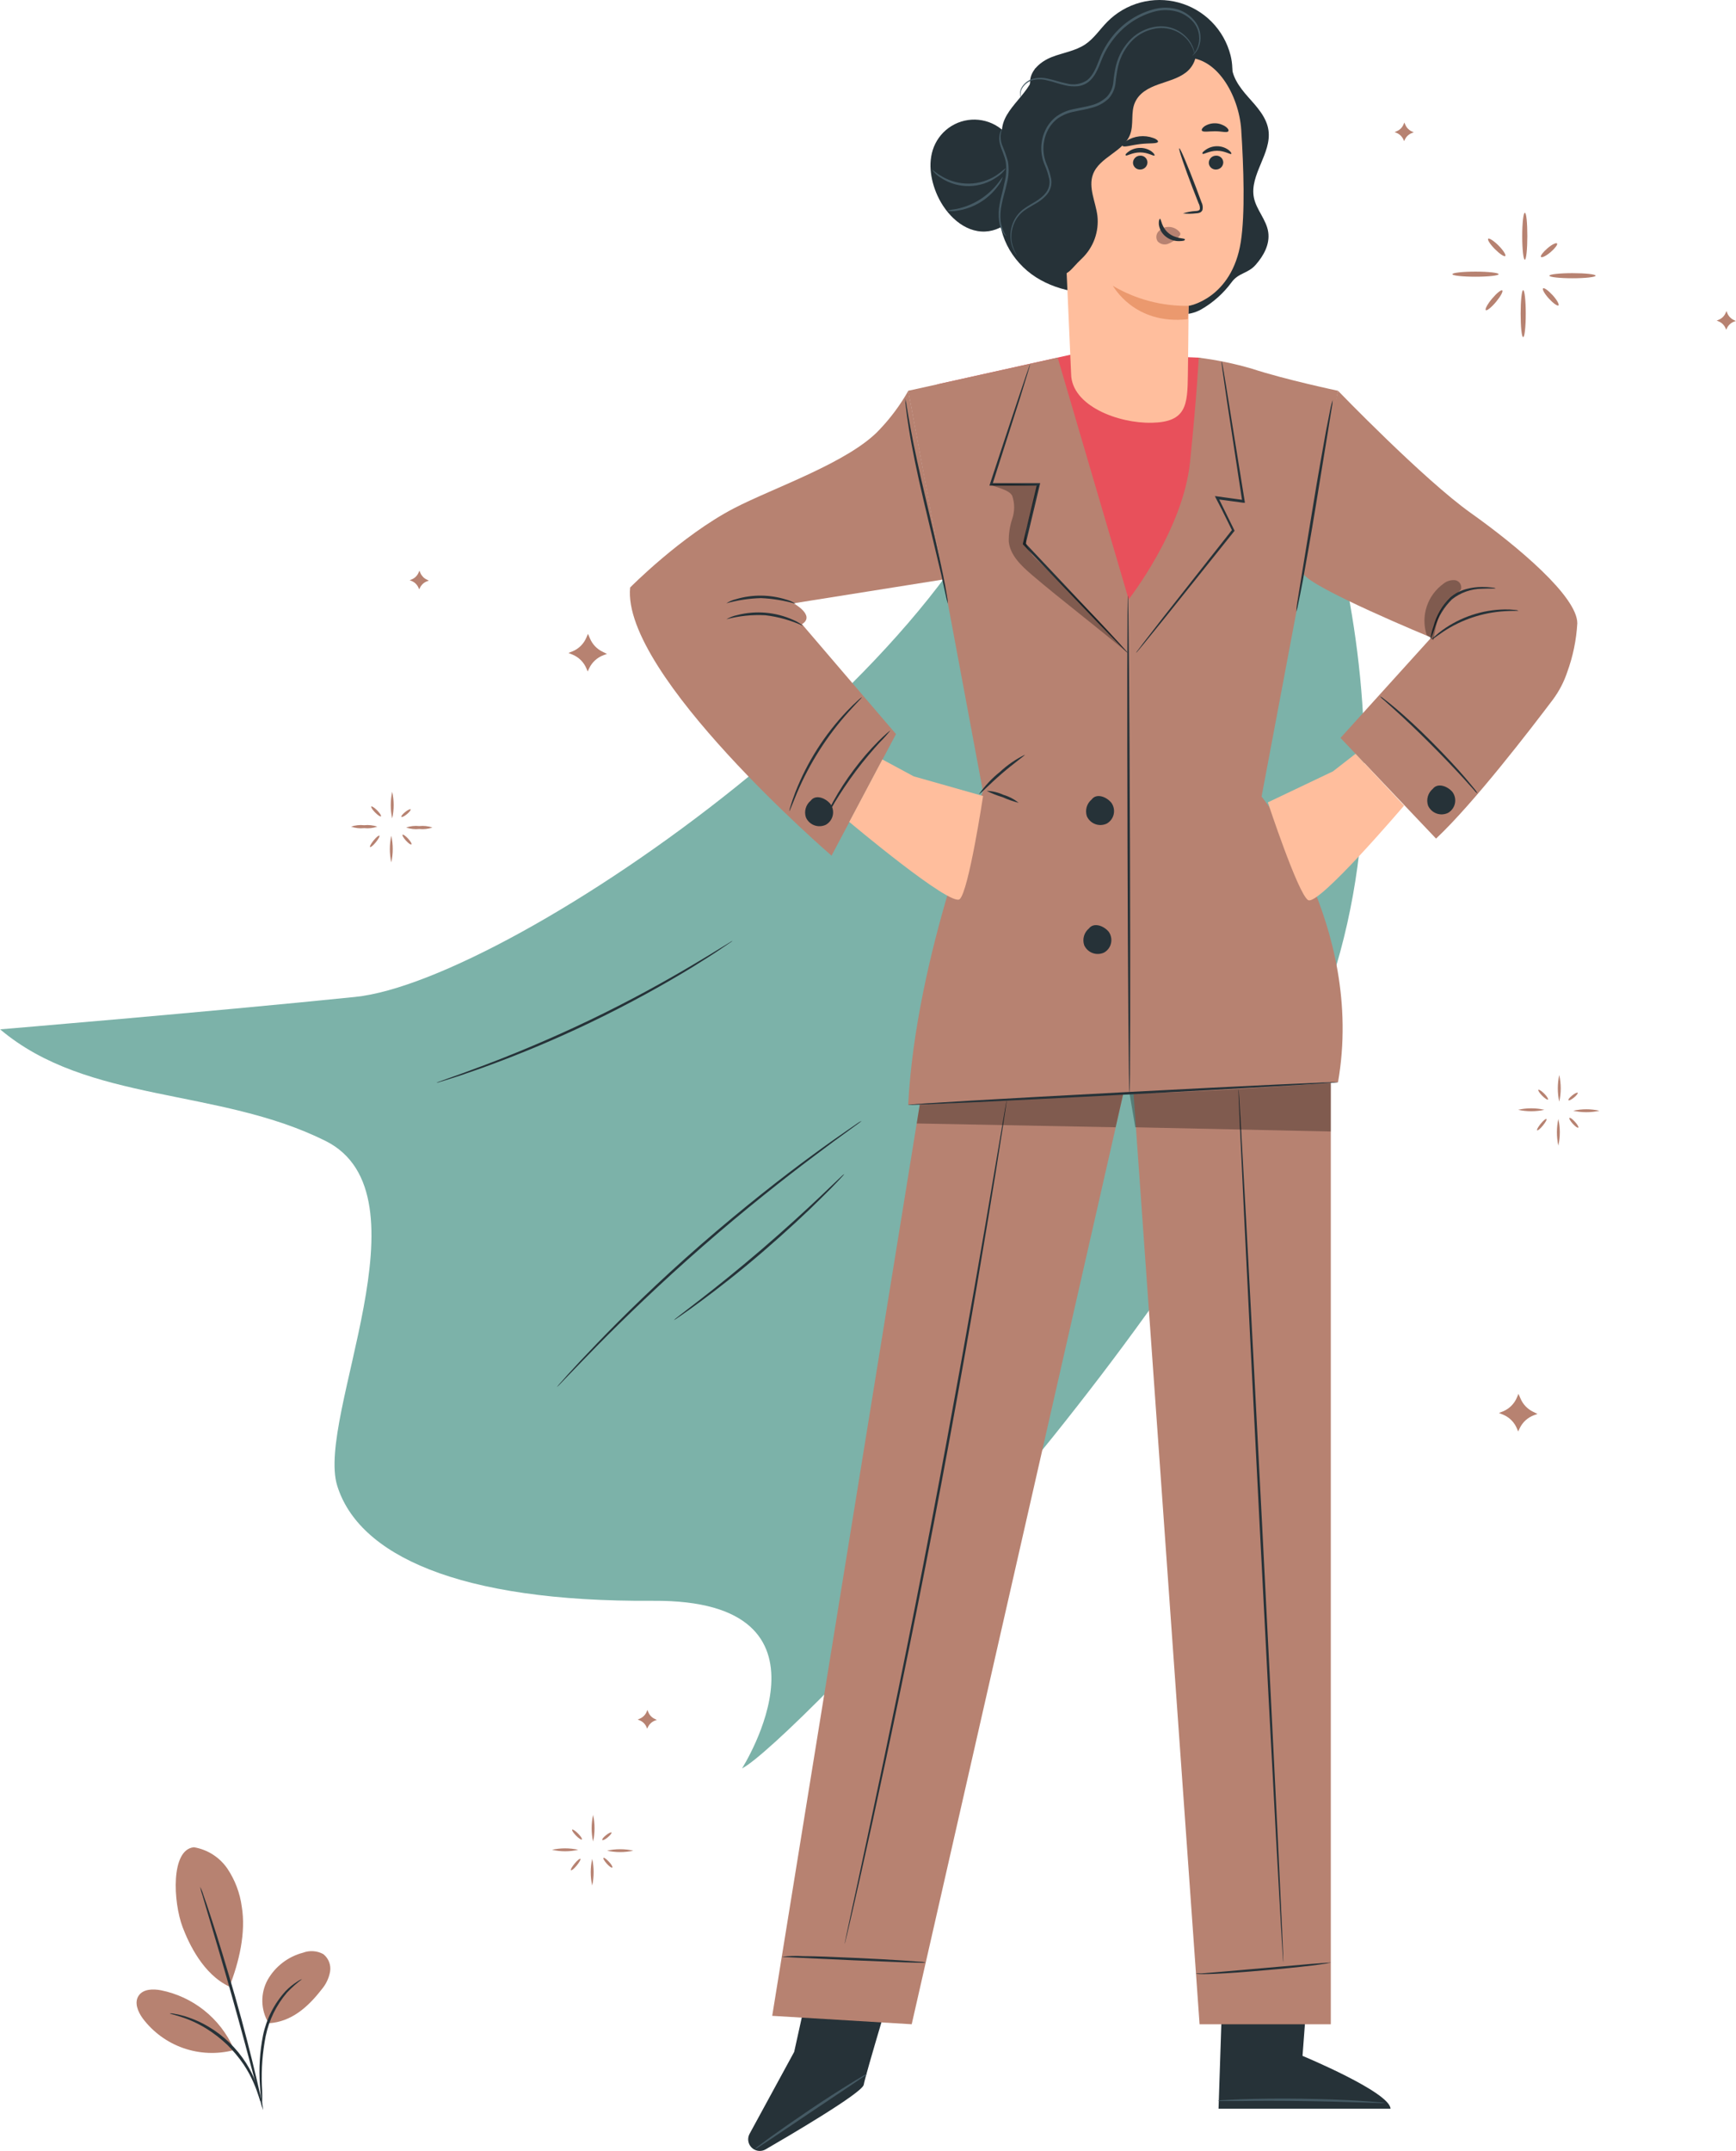
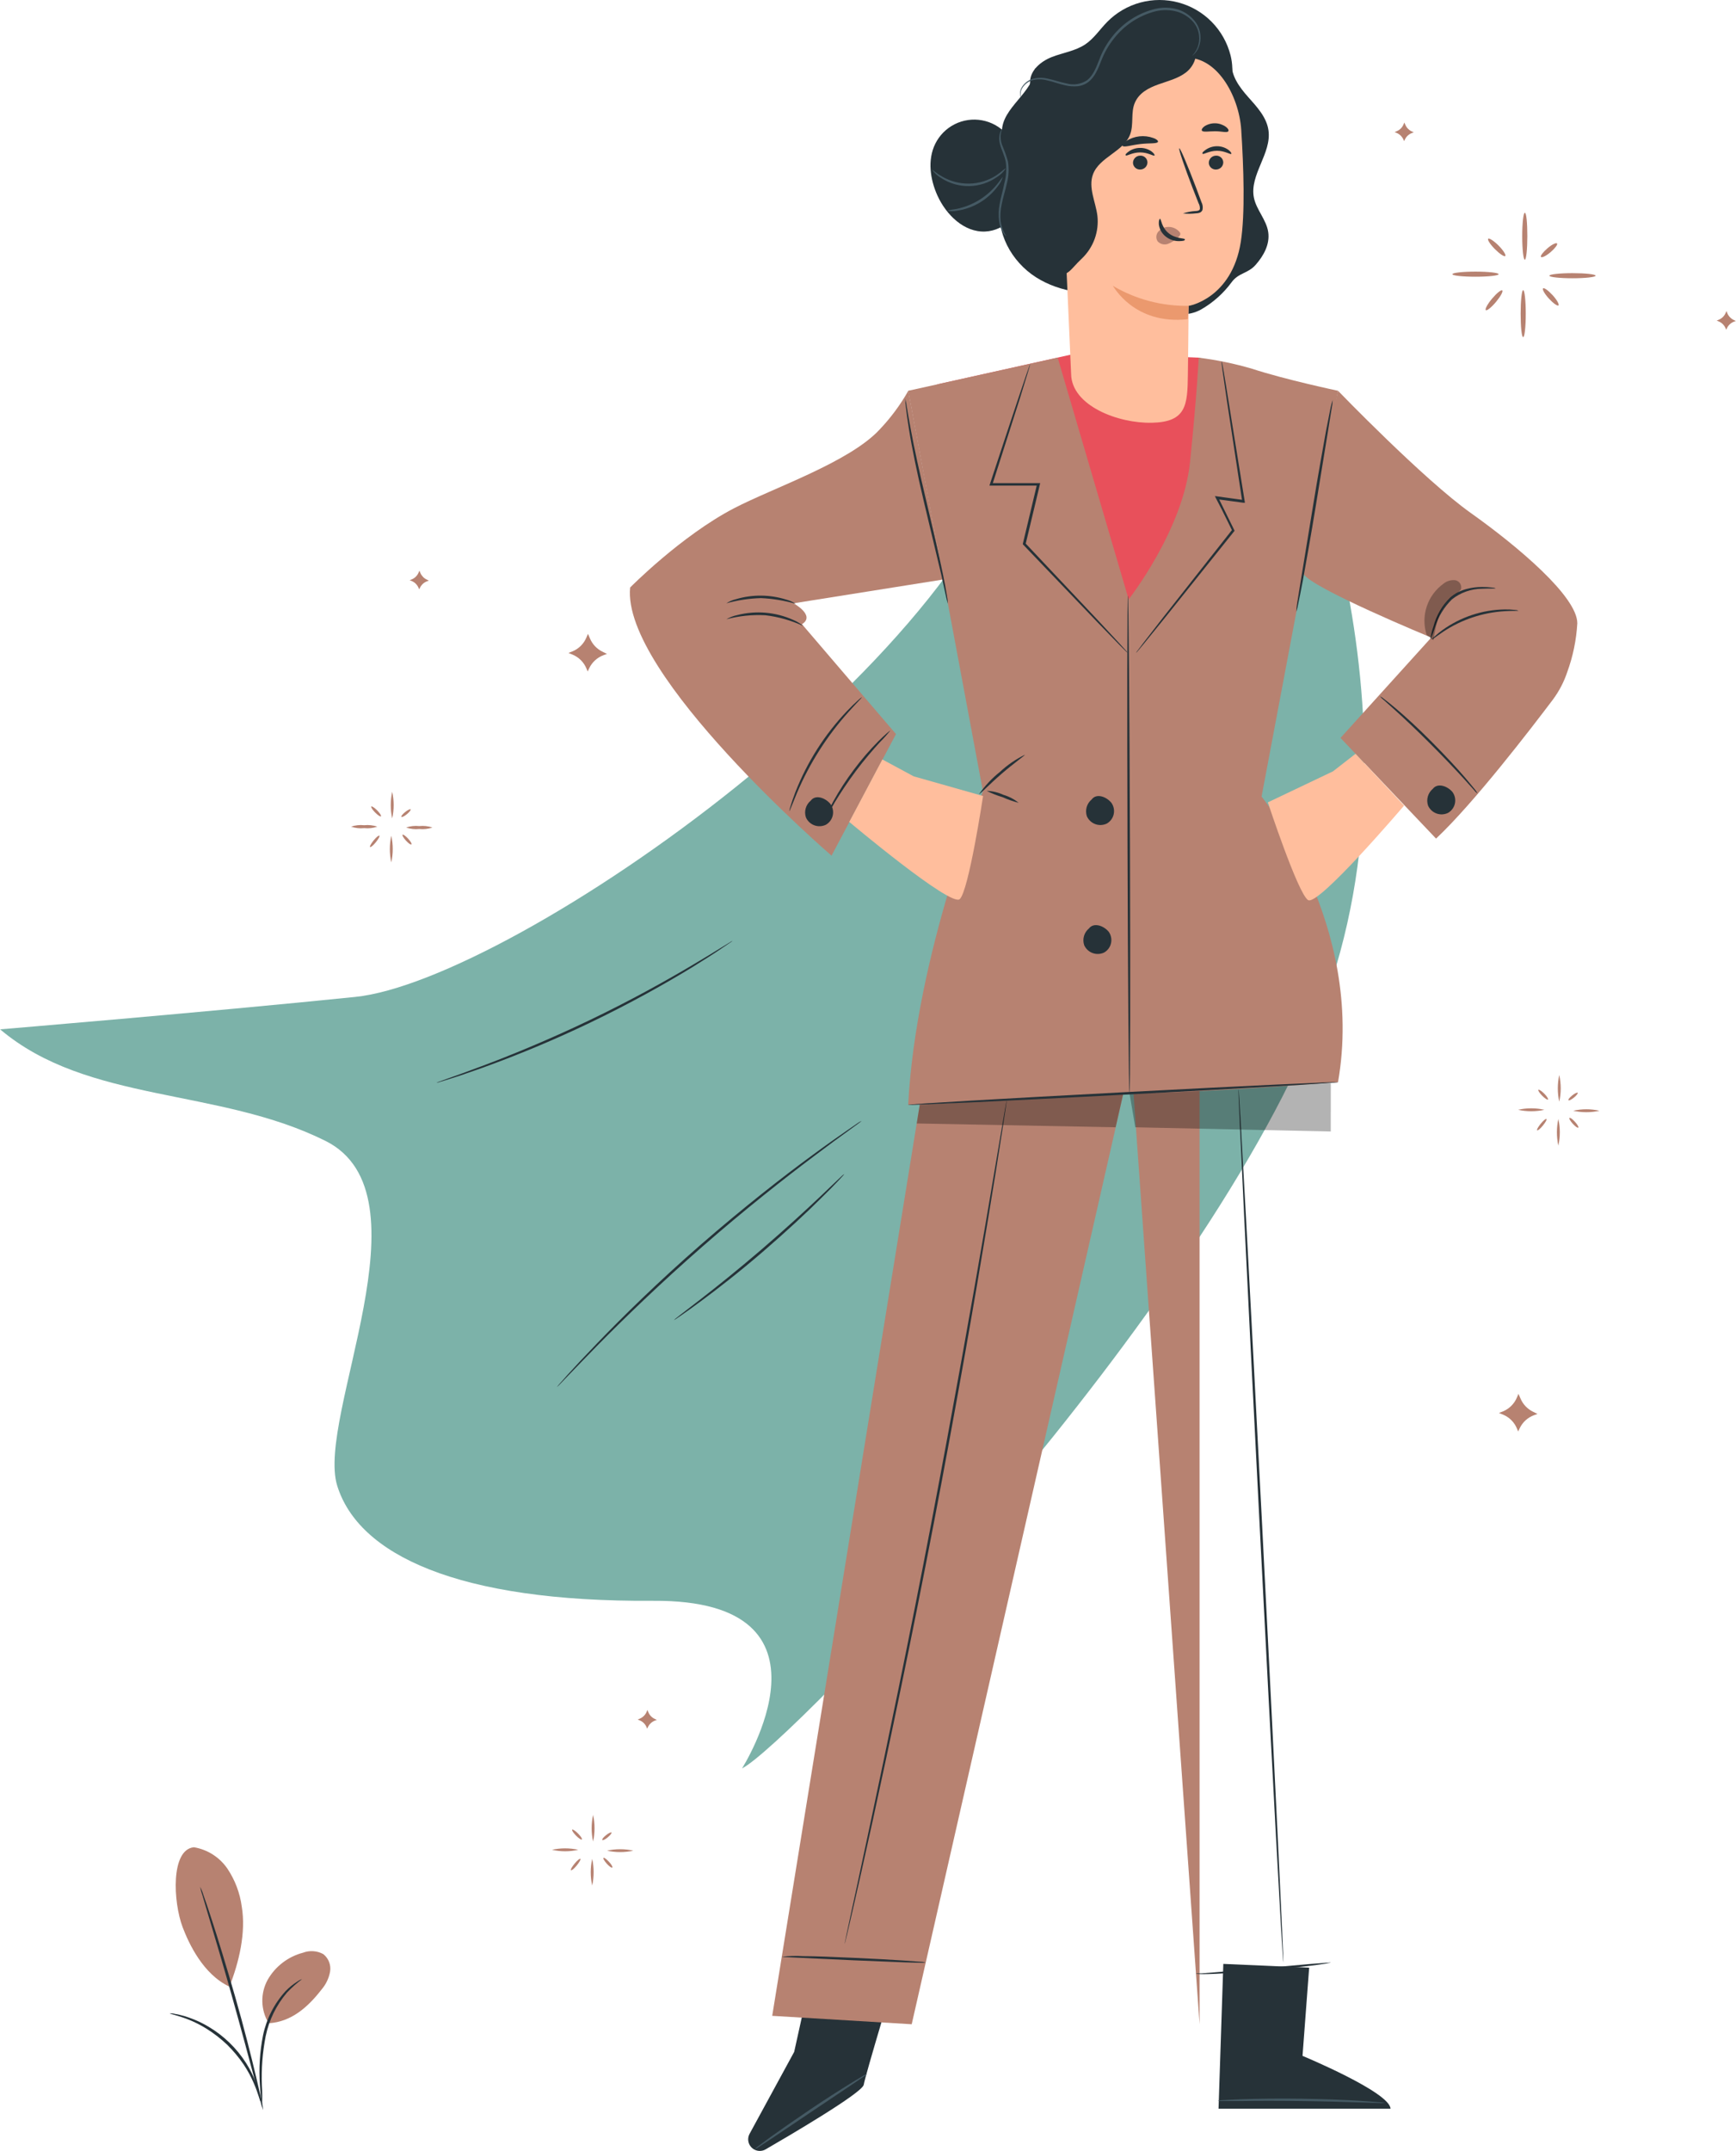
<svg xmlns="http://www.w3.org/2000/svg" width="10453" height="12949" viewBox="0 0 10453 12949" fill="none">
  <path d="M7733.31 2295.32C7733.31 2295.32 8646.3 4251.33 7959.11 6073.29C7271.92 7895.26 4747.8 10506.8 4467.92 10646C4467.92 10646 5115.42 9628.63 3933.18 9636.97C2750.95 9645.31 2157.24 9357.37 2030.1 8942.87C1902.96 8528.37 2605.4 7189.66 1959.34 6868.07C1313.28 6546.47 528.002 6642.84 0.742 6196.69C0.742 6196.69 1230.44 6094.29 2138.26 6001.67C3091.24 5904.44 5955.06 3909.89 6186.33 2442.59" fill="#7CB2A9" />
  <path d="M4411.26 5663.39C4406.21 5667.84 4400.83 5671.88 4395.15 5675.48L4347.11 5707.98C4305.69 5736.74 4244.42 5775.29 4167.91 5823.04C4014.88 5916.81 3798.28 6039.06 3551.19 6157.57C3340.15 6258.73 3124.14 6349.17 2903.98 6428.54C2819.41 6458.74 2750.66 6482.04 2702.62 6496.71L2647.4 6513.68C2641.07 6516.02 2634.52 6517.66 2627.84 6518.57C2633.71 6515.41 2639.88 6512.81 2646.25 6510.81L2700.61 6491.25C2748.07 6474.85 2815.67 6450.11 2900.24 6418.47C3068.23 6355.76 3297.77 6262.28 3544.86 6144.05C3791.95 6025.83 4007.97 5905.31 4162.44 5813.83C4239.53 5768.39 4301.66 5730.42 4343.95 5703.95L4393.42 5673.75C4398.98 5669.67 4404.96 5666.2 4411.26 5663.39Z" fill="#263238" />
  <path d="M5188.2 6747.83C5182.01 6753.41 5175.48 6758.6 5168.64 6763.36L5111.11 6805.36C5060.77 6841.31 4988.86 6894.24 4900.84 6960.69C4724.22 7093.01 4484.61 7281.7 4230.91 7503.19C3977.2 7724.68 3758.01 7936.97 3602.97 8094.02C3525.59 8172.55 3463.46 8237.85 3420.89 8281.57L3371.7 8332.77C3366.03 8338.9 3359.98 8344.66 3353.58 8350.03C3358.45 8343.28 3363.73 8336.85 3369.4 8330.76L3416.57 8277.54C3457.99 8231.52 3518.98 8166.22 3595.49 8086.83C3748.52 7927.47 3967.13 7712.89 4220.84 7491.97C4474.54 7271.06 4716.17 7082.36 4894.51 6952.06C4983.39 6886.76 5056.46 6835.27 5107.66 6800.47L5165.19 6760.77C5172.34 6755.59 5180.06 6751.25 5188.2 6747.83Z" fill="#263238" />
  <path d="M5083.2 7068.27C5080.78 7072.25 5077.88 7075.92 5074.57 7079.2L5047.82 7107.97C5024.23 7132.99 4990.29 7168.37 4945.99 7211.23C4859.7 7297.53 4736.01 7412.58 4594.2 7534.84C4452.39 7657.09 4319.21 7760.35 4220.26 7833.41C4171.07 7869.66 4130.8 7898.71 4102.61 7917.98L4070.1 7940.13C4066.39 7942.94 4062.33 7945.26 4058.02 7947.04C4058.02 7947.04 4061.48 7943.3 4068.38 7937.54L4099.16 7913.38L4214.22 7824.79C4310.58 7750 4442.61 7644.72 4583.84 7523.33C4725.08 7401.94 4849.63 7287.75 4938.23 7203.75L5042.93 7103.94L5071.7 7076.9C5079.18 7070.86 5082.63 7067.98 5083.2 7068.27Z" fill="#263238" />
  <path d="M4929.31 11686.2L4782.04 12352.4L4513.66 12845.4C4509.04 12853.8 4506.2 12863.1 4505.33 12872.6C4504.46 12882.2 4505.57 12891.8 4508.6 12900.9C4511.62 12910 4516.49 12918.4 4522.91 12925.5C4529.33 12932.6 4537.15 12938.4 4545.88 12942.3C4555.98 12947 4567.05 12949.2 4578.16 12948.7C4589.27 12948.2 4600.1 12945 4609.74 12939.5C4734.58 12867.3 5192.8 12599.5 5200.85 12550.3C5210.06 12492.7 5402.21 11857.9 5402.21 11857.9L4929.31 11686.2Z" fill="#263238" />
  <path d="M5221.56 12484.7C5213.97 12492.3 5205.47 12499 5196.25 12504.5L5124.05 12553.4L4885.01 12713.7L4646.27 12874.2C4617.5 12892.9 4593.34 12909 4573.49 12922.2C4564.6 12928.7 4554.94 12934 4544.73 12938C4552.11 12930.3 4560.31 12923.3 4569.18 12917.3C4585.57 12904.7 4609.45 12887.1 4639.36 12865.2C4698.91 12822.1 4783.19 12763.7 4875.81 12701C4968.43 12638.3 5054.73 12583.4 5117.43 12544.8C5148.79 12525.2 5174.96 12509.7 5192.22 12499.6C5201.38 12493.5 5211.23 12488.5 5221.56 12484.7Z" fill="#455A64" />
  <path d="M7882.89 11845.5L7842.91 12376.5C7842.91 12376.5 8370.45 12595.7 8372.75 12694.7H7337.22L7365.98 11822.8L7882.89 11845.5Z" fill="#263238" />
  <path d="M8340.25 12660.4C8327.06 12661.9 8313.74 12661.9 8300.55 12660.4L8192.4 12657C8101.21 12654.1 7975.22 12650.1 7835.71 12648.4C7696.2 12646.6 7570.5 12646.6 7479.03 12648.4H7370.87C7357.62 12649.2 7344.3 12648.7 7331.18 12646.6C7344.24 12644 7357.54 12642.6 7370.87 12642.6C7396.18 12640.9 7433.29 12639.2 7479.03 12637.4C7570.21 12634.3 7696.49 12632.3 7836 12634.3C7975.51 12636.3 8101.79 12641.5 8192.97 12647.2C8238.42 12650.1 8275.24 12653 8300.84 12655.3C8314.09 12656 8327.26 12657.7 8340.25 12660.4Z" fill="#455A64" />
  <path d="M5564.15 6488.66L4649.72 12135.5L5489.65 12186.1L6785.8 6488.66H5564.15Z" fill="#B78271" />
-   <path d="M6801.04 6242.43L7223.02 12186.1H8013.19V5892.94L6801.04 6242.43Z" fill="#B78271" />
+   <path d="M6801.04 6242.43L7223.02 12186.1V5892.94L6801.04 6242.43Z" fill="#B78271" />
  <path d="M7727.26 11814.5C7722.95 11814.5 7659.38 10637.7 7584.88 9185.65C7510.38 7733.6 7453.14 6555.97 7457.45 6555.68C7461.77 6555.39 7525.34 7732.45 7599.84 9184.79C7674.34 10637.1 7731.29 11814.5 7727.26 11814.5Z" fill="#263238" />
  <path d="M8013.19 11814.5L8007.15 11816.5C8001.97 11816.5 7993.92 11819.4 7983.85 11820.8C7963.43 11824.2 7933.51 11828.3 7897.56 11832.9C7824.21 11841.8 7722.38 11852.4 7609.91 11861.6C7385.26 11882.1 7201.74 11890.4 7202.02 11880C7202.02 11880 7204.9 11880 7210.08 11880H7233.95L7320.25 11873.1L7607.9 11848.1L7895.54 11822.8C7968.61 11817.3 8016.36 11813.9 8013.19 11814.5Z" fill="#263238" />
  <path d="M6062.07 6621.55C6062.07 6621.55 6062.07 6626.15 6060.63 6635.07C6059.2 6643.99 6057.47 6657.22 6055.17 6673.9C6049.99 6708.71 6042.23 6758.76 6032.45 6822.9C6012.6 6952.35 5982.68 7139.32 5944.43 7369.44C5868.2 7831.4 5757.17 8468.83 5622.55 9170.69C5487.93 9872.55 5354.46 10505.7 5254.36 10963.3C5204.31 11192 5162.6 11377 5133.26 11504.4C5118.59 11567.7 5107.08 11617.1 5099.03 11651.4L5089.82 11689.3C5087.52 11698 5086.08 11702.3 5086.08 11702.3C5086.08 11702.3 5086.08 11697.7 5088.38 11689.1C5090.68 11680.4 5092.7 11666.9 5096.15 11650.5C5103.34 11616.3 5113.98 11566.8 5127.5 11503.2C5156.27 11374.4 5194.81 11189.4 5244 10961C5341.51 10503.1 5474.12 9869.68 5607.88 9167.81C5741.63 8465.95 5854.39 7831.69 5934.07 7368.57C5973.19 7138.45 6004.83 6951.77 6026.69 6822.04C6037.62 6757.9 6046.25 6706.98 6052.29 6673.33C6055.17 6656.93 6057.47 6644.56 6059.2 6634.78C6060.92 6625 6062.07 6621.55 6062.07 6621.55Z" fill="#263238" />
  <path d="M5574.22 11814.5C5562.91 11816.3 5551.42 11816.7 5539.99 11815.9L5447.08 11813.6L5140.45 11801.2L4834.1 11786.9L4741.19 11782.5C4729.85 11782.5 4718.52 11781.8 4707.25 11780.5C4749.36 11774.7 4791.98 11773.2 4834.39 11776.2C4912.92 11776.2 5021.36 11781.1 5141.02 11786.3C5260.69 11791.5 5369.13 11797.8 5447.37 11803C5486.78 11805.6 5518.42 11807.9 5540.28 11809.9C5551.72 11810.2 5563.09 11811.8 5574.22 11814.5Z" fill="#263238" />
  <g opacity="0.3">
    <path d="M5519.85 6763.36L5537.97 6651.18L6763.93 6581.85L6717.62 6786.37L5519.85 6763.36Z" fill="black" />
  </g>
  <g opacity="0.3">
    <path d="M6835.85 6786.38L6801.04 6581L8013.19 6521.16L8012.91 6811.69L6835.85 6786.38Z" fill="black" />
  </g>
  <path d="M5642.97 2314.02L6498.72 2123.59L7217.84 2153.22L7844.92 2352.56L7488.23 4141.16L6123.05 4262.26L5642.97 2314.02Z" fill="#E8505B" />
  <path d="M6368.71 2153.22L5468.37 2352.56L5918.54 4763.92C5918.54 4763.92 5515.83 5741.92 5468.37 6651.18L6801.04 6580.99C6801.04 6580.99 6892.8 5382.65 6861.45 4921.26C6830.09 4459.87 6809.1 3652.73 6809.1 3652.73L6368.71 2153.22Z" fill="#B78271" />
  <path d="M3794.25 3536.81C3794.25 3536.81 4099.74 3227.01 4418.45 3060.46C4653.46 2937.64 5113.7 2783.46 5296.64 2585.55C5363.53 2515.28 5421.5 2437.03 5469.23 2352.56L5681.8 3488.2L4778.3 3632.02C4778.3 3632.02 4912.63 3705.37 4828.92 3757.72L5395.02 4419.31L5006.98 5151.09C5006.98 5151.09 3741.9 4061.19 3794.25 3536.81Z" fill="#B78271" />
  <path d="M7217.84 2153.22C7327.25 2166.88 7435.38 2189.39 7541.16 2220.53C7732.73 2283.81 8056.62 2352.56 8056.62 2352.56L7596.38 4795.56C7596.38 4795.56 8222.02 5568.76 8056.62 6514.83C8056.62 6514.83 7192.24 6583 6801.04 6580.99L6795.86 3608.43C6795.86 3608.43 7123.49 3191.34 7165.49 2782.31C7207.48 2373.27 7217.84 2153.22 7217.84 2153.22Z" fill="#B78271" />
  <path d="M8056.63 2352.56C8056.63 2352.56 8572.38 2886.72 8856.29 3088.36C9140.2 3290.01 9497.46 3591.75 9497.46 3752.26C9491.73 3852.69 9471.28 3951.74 9436.76 4046.23C9416.91 4105.58 9387.79 4161.4 9350.47 4211.63C9220.16 4384.22 8874.98 4834.68 8646.88 5048.4L8071.58 4442.33L8618.11 3838.26C8618.11 3838.26 7884.61 3535.66 7848.37 3453.39C7812.12 3371.12 8056.63 2352.56 8056.63 2352.56Z" fill="#B78271" />
  <path d="M6790.4 3930.6C6785.62 3927.1 6781.19 3923.15 6777.17 3918.81L6741.21 3882.85L6609.18 3747.08L6161.6 3279.65L6159.01 3276.77V3272.75L6218.27 3024.22C6227.18 2987.11 6235.81 2950.58 6244.44 2914.34L6251.63 2923.54H5957.66L5960.53 2914.34C6030.14 2703.49 6089.69 2522.85 6133.12 2393.41C6154.41 2330.41 6171.38 2280.07 6183.75 2243.83C6189.5 2227.43 6194.1 2215.06 6197.84 2204.42C6199.18 2199.73 6201.01 2195.2 6203.31 2190.9C6202.56 2195.69 6201.4 2200.4 6199.86 2205C6196.98 2215.35 6192.95 2228.58 6188.06 2245.27L6142.04 2395.13C6100.33 2525.15 6042.51 2706.37 5975.2 2917.79L5968.59 2908.58H6253.65H6263.14L6261.13 2917.79C6252.5 2954.03 6243.58 2990.56 6234.95 3027.67C6214.24 3113.97 6194.39 3196.81 6175.41 3276.2L6173.39 3269.58L6617.23 3740.75L6746.1 3879.69L6780.33 3917.65C6784.08 3921.65 6787.45 3925.99 6790.4 3930.6Z" fill="#263238" />
  <path d="M6801.04 6580.99C6797.01 6580.99 6791.55 5910.48 6788.96 5083.49C6786.37 4256.51 6787.52 3585.71 6791.55 3585.42C6795.57 3585.13 6801.04 4255.93 6803.91 5083.49C6806.79 5911.06 6805.35 6580.99 6801.04 6580.99Z" fill="#263238" />
  <path d="M7355.92 2175.08C7357.83 2180.29 7359.18 2185.69 7359.94 2191.19C7361.96 2203.27 7364.84 2219.95 7368.57 2238.36C7375.77 2281.22 7385.83 2340.77 7397.34 2414.69L7494.56 3016.74L7496 3026.52H7486.22L7327.44 3005.23L7335.21 2994.59L7367.71 3060.75C7389.57 3105.34 7411.15 3149.35 7431.86 3191.06L7433.87 3195.37L7430.99 3198.82L7012.75 3721.19L6887.34 3875.66L6852.82 3917.08C6849.2 3922.12 6844.95 3926.66 6840.16 3930.6C6843.33 3925.26 6846.89 3920.17 6850.81 3915.35L6883.02 3872.49L7004.99 3715.15L7420.06 3188.18V3196.23C7399.64 3154.52 7378.07 3109.94 7355.92 3065.93L7321.4 2999.19L7315.07 2986.54L7329.17 2988.26L7487.95 3010.12L7479.89 3018.47C7443.08 2777.7 7410.86 2567.43 7387.85 2414.4C7377.2 2340.19 7368.57 2280.36 7362.25 2237.5C7359.75 2218.32 7357.74 2202.5 7356.21 2190.04C7355.7 2185.07 7355.6 2180.07 7355.92 2175.08Z" fill="#263238" />
  <path d="M6675.91 5609.32C6645.42 5572.21 6585.88 5551.79 6557.11 5589.18C6542.58 5601.12 6532.03 5617.21 6526.89 5635.31C6521.75 5653.4 6522.26 5672.63 6528.35 5690.43C6533.27 5701.29 6540.3 5711.05 6549.05 5719.15C6557.79 5727.25 6568.06 5733.52 6579.27 5737.6C6590.47 5741.67 6602.37 5743.46 6614.27 5742.87C6626.18 5742.28 6637.84 5739.32 6648.58 5734.16C6659.02 5728.16 6668.09 5720.05 6675.2 5710.34C6682.31 5700.63 6687.32 5689.54 6689.89 5677.79C6692.46 5666.03 6692.55 5653.86 6690.14 5642.07C6687.73 5630.28 6682.89 5619.12 6675.91 5609.32Z" fill="#263238" />
  <path d="M6692.03 4832.95C6661.53 4795.56 6601.99 4773.99 6573.23 4812.82C6558.75 4824.81 6548.26 4840.9 6543.12 4858.98C6537.99 4877.05 6538.45 4896.26 6544.46 4914.07C6549.35 4924.95 6556.37 4934.75 6565.11 4942.87C6573.85 4950.99 6584.13 4957.27 6595.34 4961.35C6606.55 4965.43 6618.46 4967.21 6630.38 4966.6C6642.29 4965.99 6653.96 4963 6664.7 4957.79C6675.13 4951.8 6684.2 4943.68 6691.31 4933.98C6698.43 4924.27 6703.43 4913.18 6706 4901.42C6708.58 4889.67 6708.66 4877.5 6706.26 4865.71C6703.85 4853.92 6699 4842.76 6692.03 4832.95Z" fill="#263238" />
  <path d="M8746.41 4768.81C8715.92 4731.7 8656.37 4711.28 8627.61 4748.67C8613.1 4760.64 8602.58 4776.73 8597.44 4794.82C8592.31 4812.9 8592.79 4832.12 8598.84 4849.92C8603.73 4860.81 8610.75 4870.6 8619.49 4878.72C8628.23 4886.84 8638.51 4893.13 8649.72 4897.21C8660.93 4901.28 8672.84 4903.07 8684.76 4902.46C8696.67 4901.85 8708.34 4898.85 8719.08 4893.65C8729.51 4887.65 8738.58 4879.54 8745.69 4869.83C8752.81 4860.12 8757.81 4849.03 8760.38 4837.28C8762.96 4825.52 8763.04 4813.36 8760.64 4801.56C8758.23 4789.77 8753.38 4778.62 8746.41 4768.81Z" fill="#263238" />
  <path d="M5000.36 4840.14C4969.87 4802.75 4910.33 4781.18 4881.56 4820.01C4867.06 4831.97 4856.54 4848.07 4851.4 4866.15C4846.26 4884.24 4846.75 4903.46 4852.8 4921.26C4857.68 4932.14 4864.71 4941.94 4873.44 4950.06C4882.18 4958.18 4892.46 4964.46 4903.67 4968.54C4914.89 4972.62 4926.8 4974.4 4938.72 4973.79C4950.63 4973.18 4962.3 4970.19 4973.04 4964.98C4983.47 4958.99 4992.54 4950.88 4999.65 4941.17C5006.76 4931.46 5011.77 4920.37 5014.34 4908.61C5016.91 4896.86 5017 4884.69 5014.59 4872.9C5012.19 4861.11 5007.34 4849.95 5000.36 4840.14Z" fill="#263238" />
  <path d="M4836.12 3768.37C4764.17 3734.96 4687.37 3713.21 4608.59 3703.93C4529.47 3699.66 4450.17 3707.81 4373.58 3728.1C4393.99 3716.1 4416.25 3707.54 4439.45 3702.78C4551.47 3674.11 4669.9 3684.25 4775.42 3731.55C4797.58 3740.33 4818.1 3752.77 4836.12 3768.37Z" fill="#263238" />
  <path d="M4373.58 3632.02C4391.12 3620.4 4410.61 3612.02 4431.11 3607.28C4480.27 3592.55 4531.37 3585.27 4582.7 3585.71C4634.13 3586.17 4685.21 3594.21 4734.29 3609.58C4754.69 3615.05 4774.1 3623.69 4791.82 3635.18C4723.51 3615.51 4653.13 3603.92 4582.12 3600.67C4511.59 3602.61 4441.56 3613.14 4373.58 3632.02Z" fill="#263238" />
  <path d="M5707.68 3634.9C5702.45 3619.19 5698.31 3603.14 5695.32 3586.86L5666.55 3455.12C5639.51 3342.07 5603.27 3189.9 5563.28 3021.63C5523.3 2853.36 5491.08 2697.74 5473.25 2584.69C5464.05 2527.16 5457.72 2482.58 5454.55 2450.94C5451.88 2434.58 5450.63 2418.03 5450.81 2401.46C5455.14 2417.41 5458.32 2433.66 5460.31 2450.07C5465.2 2481.43 5473.25 2526.87 5483.61 2582.97C5504.03 2695.15 5537.68 2849.04 5577.95 3018.18C5618.23 3187.32 5654.18 3341.21 5676.91 3453.1C5688.41 3508.91 5697.04 3554.35 5701.93 3585.71C5705.18 3601.92 5707.1 3618.37 5707.68 3634.9Z" fill="#263238" />
  <path d="M8024.7 2407.79C8024.07 2424.82 8021.95 2441.76 8018.37 2458.42C8012.9 2493.22 8005.43 2539.24 7996.22 2595.34C7976.95 2712.98 7951.06 2871.77 7922.58 3046.94C7894.11 3222.12 7865.05 3382.63 7844.34 3497.69C7833.41 3555.22 7824.21 3601.82 7817.3 3634.03C7814.71 3650.84 7810.66 3667.4 7805.22 3683.51C7805.81 3666.25 7807.54 3649.05 7810.4 3632.02C7816.15 3597.22 7823.63 3551.19 7832.55 3495.1C7851.82 3377.16 7878 3218.67 7906.47 3043.49C7934.95 2868.31 7964 2707.81 7984.71 2592.46C7995.65 2534.93 8004.85 2488.62 8011.47 2456.4C8014.78 2439.92 8019.2 2423.68 8024.7 2407.79Z" fill="#263238" />
  <path d="M9005.87 3541.7C9005.87 3544.29 8973.94 3541.7 8923.31 3544.29C8857.53 3544.87 8793.84 3567.45 8742.38 3608.43C8695.4 3654.52 8660.61 3711.55 8641.13 3774.41C8633.09 3800.84 8623.48 3826.78 8612.36 3852.07C8615.54 3824.39 8621.91 3797.17 8631.35 3770.96C8648.7 3704.78 8683.81 3644.6 8732.89 3596.93C8761.66 3572.11 8795.84 3554.38 8832.7 3545.15C8862.3 3537.53 8892.75 3533.67 8923.31 3533.65C8943.69 3533.44 8964.06 3534.6 8984.29 3537.1C8991.71 3537.23 8999.04 3538.79 9005.87 3541.7Z" fill="#263238" />
  <path d="M9143.07 3676.03C9143.07 3678.62 9111.43 3676.03 9060.81 3679.48C8928.58 3687.16 8800.74 3729.74 8690.31 3802.88C8647.74 3831.65 8623.87 3851.21 8622.14 3849.19C8620.42 3847.18 8626.74 3842.58 8637.1 3832.8C8651.97 3818.85 8667.73 3805.88 8684.27 3793.97C8793.88 3714.64 8925.23 3670.95 9060.52 3668.84C9080.79 3668.5 9101.06 3669.46 9121.21 3671.72C9128.7 3671.78 9136.12 3673.24 9143.07 3676.03Z" fill="#263238" />
  <path d="M6133.99 4832.95C6100.62 4824.61 6068.07 4813.25 6036.76 4799.01C6003.82 4789.33 5971.86 4776.62 5941.26 4761.04C5976.06 4762.3 6010.28 4770.42 6041.94 4784.92C6075.41 4794.9 6106.66 4811.21 6133.99 4832.95Z" fill="#263238" />
  <path d="M6170.8 4543.87C6173.1 4547.32 6105.79 4593.34 6030.14 4658.93C5954.49 4724.51 5898.69 4783.77 5895.52 4780.6C5930.45 4730.38 5972.5 4685.52 6020.36 4647.42C6065.12 4605.67 6115.82 4570.77 6170.8 4543.87Z" fill="#263238" />
  <path d="M8056.62 6514.83C8056.62 6519.15 7477.59 6552.8 6762.21 6590.48C6046.83 6628.17 5467.79 6655.49 5467.79 6651.18C5467.79 6646.86 6046.83 6613.21 6762.21 6575.53C7477.59 6537.84 8056.34 6510.81 8056.62 6514.83Z" fill="#263238" />
  <g opacity="0.3">
    <path d="M8590.5 3822.73C8572.39 3767.16 8572.44 3707.26 8590.65 3651.72C8608.85 3596.18 8644.26 3547.87 8691.75 3513.8C8711.28 3497.89 8736.3 3490.35 8761.36 3492.8C8767.44 3493.68 8773.27 3495.85 8778.45 3499.15C8783.63 3502.45 8788.06 3506.82 8791.43 3511.96C8794.8 3517.09 8797.04 3522.89 8798.01 3528.96C8798.97 3535.03 8798.64 3541.23 8797.03 3547.17C8788.59 3560.63 8776.39 3571.33 8761.94 3577.94C8718.23 3607.82 8685.19 3650.84 8667.59 3700.77C8650.14 3750.34 8638.08 3801.64 8631.63 3853.8" fill="black" />
  </g>
  <g opacity="0.3">
-     <path d="M5967.43 2915.49C5972.61 2931.02 6075.59 2942.82 6095.15 2985.39C6110.27 3029.97 6110.27 3078.3 6095.15 3122.88C6080.24 3167.35 6073.14 3214.06 6074.15 3260.96C6082.78 3344.37 6151.24 3407.37 6215.1 3462.31C6393.44 3614.47 6610.62 3778.72 6790.4 3931.18C6631.04 3741.33 6423.36 3545.73 6247.89 3373.14C6220.11 3349.53 6197.91 3320.06 6182.88 3286.84C6172.5 3241.75 6175.29 3194.62 6190.94 3151.07C6205.89 3092.2 6221.04 3033.23 6236.39 2974.17C6240.12 2958.92 6249.04 2933.32 6251.05 2924.98C6229.78 2921.26 6208.22 2919.44 6186.62 2919.52C6113.68 2913.96 6040.45 2913.39 5967.43 2917.79" fill="black" />
-   </g>
+     </g>
  <path d="M4976.77 4909.47C4978.83 4901.25 4981.93 4893.32 4985.98 4885.88C4992.88 4871.21 5003.52 4850.21 5017.33 4824.61C5054.05 4758.23 5095.38 4694.5 5141.02 4633.9C5186.43 4572.91 5236.13 4515.24 5289.73 4461.31C5310.45 4440.89 5327.7 4424.78 5340.07 4414.14C5352.44 4403.49 5359.35 4398.03 5360.21 4398.89C5340.61 4423.33 5319.67 4446.66 5297.5 4468.79C5258.38 4511.36 5206.03 4571.48 5153.68 4641.38C5101.33 4711.28 5057.31 4779.16 5027.4 4828.35C5012.16 4856.38 4995.26 4883.47 4976.77 4909.47Z" fill="#263238" />
  <path d="M5189.92 4196.96C5191.65 4198.98 5158.57 4230.91 5109.09 4286.13C4979.83 4430.17 4875.16 4594.5 4799.29 4772.55C4770.53 4840.72 4755 4884.15 4752.7 4883.58C4754.21 4872.8 4756.81 4862.2 4760.46 4851.94C4766.21 4831.8 4775.99 4803.33 4789.23 4768.52C4860.38 4586.8 4966.3 4420.7 5101.04 4279.52C5126.93 4252.48 5148.5 4231.77 5164.32 4217.96C5172.14 4210.13 5180.72 4203.1 5189.92 4196.96Z" fill="#263238" />
  <path d="M8897.43 4778.59C8888.86 4771.65 8881.14 4763.73 8874.41 4755L8814.87 4688.84C8764.24 4633.33 8692.62 4557.67 8611.5 4476.56C8530.39 4395.44 8454.45 4324.1 8398.64 4273.76L8332.2 4214.22C8323.47 4207.49 8315.55 4199.77 8308.61 4191.21C8318.48 4196.13 8327.66 4202.32 8335.94 4209.62C8352.91 4222.28 8376.78 4241.26 8405.55 4265.71C8463.08 4314.32 8540.45 4384.8 8621.86 4467.06C8703.26 4549.33 8774.02 4625.27 8823.21 4683.09C8847.66 4711.85 8866.65 4735.73 8880.74 4752.41C8887.28 4760.47 8892.88 4769.25 8897.43 4778.59Z" fill="#263238" />
  <path d="M5313.04 4572.06L5501.45 4673.6L5919.4 4792.11C5919.4 4792.11 5833.1 5363.95 5778.74 5412.85C5724.37 5461.75 5113.7 4948.01 5113.7 4948.01L5313.04 4572.06Z" fill="#FFBE9D" />
  <path d="M8162.19 4537.83L8026.14 4643.68L7634.07 4830.36C7634.07 4830.36 7815.29 5379.48 7876.27 5418.6C7937.25 5457.72 8454.44 4849.64 8454.44 4849.64L8162.19 4537.83Z" fill="#FFBE9D" />
  <path d="M6232.07 410.359C6226.6 557.635 6030.72 646.806 6033.02 794.082C6033.02 857.077 6073.29 914.032 6081.05 976.739C6091.41 1061.02 6044.24 1140.41 6026.69 1223.54C5991.02 1396.13 6090.55 1575.62 6238.4 1669.4C6386.25 1763.17 6571.49 1781 6744.95 1757.42" fill="#263238" />
  <path d="M7416.61 375.265C7410.85 454.368 7462.92 524.842 7515.56 584.097C7568.2 643.353 7626.59 705.197 7637.81 784.301C7657.94 923.235 7522.75 1052.1 7550.08 1189.88C7565.03 1263.52 7625.44 1322.78 7636.37 1397.28C7647.3 1471.78 7607.6 1541.1 7560.43 1594.61C7513.26 1648.11 7457.16 1641.21 7414.88 1700.46C7365.68 1766.96 7303.18 1822.5 7231.36 1863.56C7078.91 1947.26 6895.96 1826.45 6822.32 1806.03" fill="#263238" />
  <path d="M6202.44 496.653C6200.43 425.029 6266.59 369.513 6333.32 343.337C6400.06 317.161 6474.27 307.381 6534.68 267.11C6587.32 231.729 6622.7 176.501 6667.28 131.34C6722.24 75.673 6791 35.604 6866.52 15.234C6942.05 -5.136 7021.63 -5.077 7097.12 15.406C7172.61 35.889 7241.31 76.06 7296.19 131.809C7351.06 187.559 7390.13 256.884 7409.42 332.694C7435.02 434.521 7417.47 555.334 7336.93 622.931C7243.73 701.747 7105.37 684.2 6985.71 659.75C6866.05 635.3 6729.7 611.713 6631.04 681.899C6570.92 724.471 6536.4 793.219 6499.58 857.077C6462.77 920.935 6416.45 985.943 6346.84 1009.82C6277.23 1033.69 6182.88 992.559 6180.01 918.921" fill="#263238" />
  <path d="M6484.91 510.749C6455.05 513.983 6427.48 528.309 6407.66 550.893C6387.85 573.477 6377.23 602.675 6377.91 632.712L6449.53 2251.31C6452.41 2442.31 6732 2549.89 6936.81 2545C7143.34 2540.4 7150.25 2438.86 7152.55 2257.35C7156.86 1953.31 7156.57 1839.4 7156.86 1841.12C7157.15 1842.85 7417.76 1797.11 7471.26 1456.25C7497.72 1286.54 7488.52 1008.67 7473.85 781.426C7460.62 577.195 7324.56 326.654 7120.9 348.515L6484.91 510.749Z" fill="#FFBE9D" />
  <path d="M7365.69 976.451C7365.85 987.825 7361.54 998.806 7353.68 1007.04C7345.83 1015.27 7335.06 1020.09 7323.7 1020.46C7318.15 1020.93 7312.56 1020.29 7307.26 1018.56C7301.97 1016.84 7297.07 1014.07 7292.86 1010.43C7288.65 1006.78 7285.22 1002.33 7282.76 997.333C7280.3 992.338 7278.86 986.9 7278.54 981.341C7278.38 969.794 7282.8 958.654 7290.83 950.355C7298.86 942.056 7309.85 937.27 7321.39 937.043C7326.9 936.693 7332.41 937.438 7337.63 939.234C7342.84 941.029 7347.65 943.841 7351.76 947.506C7355.88 951.17 7359.24 955.615 7361.63 960.584C7364.02 965.552 7365.4 970.945 7365.69 976.451Z" fill="#263238" />
  <path d="M7414.02 926.4C7408.55 931.865 7375.19 907.415 7327.72 907.703C7280.26 907.99 7246.32 931.577 7241.43 925.824C7236.54 920.071 7244.31 912.88 7259.55 901.95C7279.77 887.775 7303.89 880.236 7328.59 880.376C7353.04 880.346 7376.88 887.993 7396.76 902.237C7411.72 913.456 7416.61 923.811 7414.02 926.4Z" fill="#263238" />
  <path d="M6909.19 976.451C6909.35 987.825 6905.04 998.807 6897.19 1007.04C6889.33 1015.27 6878.56 1020.09 6867.2 1020.46C6861.65 1020.93 6856.06 1020.29 6850.77 1018.56C6845.47 1016.84 6840.57 1014.07 6836.36 1010.43C6832.15 1006.78 6828.72 1002.33 6826.26 997.333C6823.8 992.338 6822.36 986.9 6822.04 981.341C6821.88 969.939 6826.18 958.926 6834.02 950.651C6841.87 942.375 6852.64 937.492 6864.03 937.043C6869.6 936.573 6875.21 937.228 6880.53 938.969C6885.84 940.71 6890.75 943.502 6894.96 947.178C6899.18 950.855 6902.61 955.34 6905.05 960.369C6907.5 965.398 6908.9 970.867 6909.19 976.451Z" fill="#263238" />
  <path d="M6951.48 936.18C6946.02 941.646 6912.94 917.483 6865.19 917.483C6817.44 917.483 6783.49 941.358 6778.89 935.605C6774.29 929.852 6781.77 922.949 6796.73 911.73C6817.05 897.583 6841.29 890.141 6866.05 890.444C6890.49 890.213 6914.37 897.769 6934.22 912.018C6949.18 923.236 6954.07 933.592 6951.48 936.18Z" fill="#263238" />
  <path d="M7122.92 1284.52C7147.77 1276.79 7173.46 1272.05 7199.43 1270.43C7211.52 1270.43 7222.73 1266.98 7224.75 1258.63C7225.72 1246.2 7222.91 1233.77 7216.69 1222.97C7205.19 1194.2 7193.39 1163.71 7181.03 1131.78C7131.26 1001.48 7094.73 894.758 7100.77 892.745C7106.81 890.731 7150.53 994.572 7200.01 1124.59C7211.8 1156.81 7223.31 1187.3 7234.24 1216.64C7241.83 1231.13 7244.07 1247.83 7240.57 1263.81C7238.91 1268.11 7236.24 1271.95 7232.78 1275.01C7229.33 1278.06 7225.19 1280.24 7220.72 1281.36C7214.16 1283.18 7207.39 1284.15 7200.58 1284.23C7174.8 1287.49 7148.72 1287.59 7122.92 1284.52Z" fill="#263238" />
  <path d="M7156.86 1841.12C6996.36 1843.89 6838.23 1802.07 6700.08 1720.31C6703.82 1720.31 6825.78 1957.33 7152.26 1921.66L7156.86 1841.12Z" fill="#EB996E" />
  <path d="M7103.36 1397.86C7094.3 1386.73 7082.62 1378.04 7069.36 1372.56C7056.1 1367.09 7041.68 1365.01 7027.42 1366.5C7017.04 1367.52 7006.97 1370.59 6997.78 1375.52C6988.6 1380.46 6980.49 1387.17 6973.91 1395.27C6967.28 1403.24 6963.36 1413.12 6962.74 1423.47C6962.12 1433.82 6964.83 1444.09 6970.46 1452.8C6978.07 1461.14 6987.96 1467.06 6998.9 1469.82C7009.85 1472.59 7021.37 1472.07 7032.02 1468.33C7054.04 1459.89 7074.18 1447.18 7091.28 1430.94C7096.54 1427.12 7101.03 1422.33 7104.51 1416.84C7106.25 1414.3 7107.18 1411.29 7107.18 1408.21C7107.18 1405.13 7106.25 1402.12 7104.51 1399.58" fill="#B78271" />
  <path d="M6984.56 1317.31C6992.33 1317.31 6992.61 1367.94 7036.34 1403.61C7080.06 1439.28 7134.43 1432.37 7134.71 1441C7135 1449.63 7122.63 1451.07 7099.91 1451.65C7069.94 1452.12 7040.78 1441.93 7017.64 1422.88C6995.33 1404.77 6980.98 1378.65 6977.66 1350.11C6976.22 1330.83 6981.11 1317.03 6984.56 1317.31Z" fill="#263238" />
  <path d="M6972.48 853.625C6967.88 866.569 6920.99 860.528 6865.76 867.144C6810.53 873.76 6765.95 889.293 6758.76 877.787C6755.3 872.322 6763.07 860.24 6781.19 849.022C6805.09 833.654 6832.21 823.999 6860.45 820.806C6888.68 817.613 6917.27 820.969 6944 830.613C6964.43 837.516 6974.49 847.584 6972.48 853.625Z" fill="#263238" />
  <path d="M7396.18 790.054C7388.13 800.985 7355.62 790.054 7316.79 790.054C7277.96 790.054 7244.59 797.245 7237.11 786.315C7233.66 780.849 7238.84 769.919 7253.22 759.851C7272.56 747.66 7295.09 741.505 7317.94 742.171C7340.79 742.837 7362.92 750.294 7381.51 763.59C7395.32 773.946 7399.92 784.301 7396.18 790.054Z" fill="#263238" />
  <path d="M6340.8 1650.99C6434.57 1669.97 6442.92 1622.22 6513.39 1557.21C6548.11 1524.33 6574.71 1483.83 6591.09 1438.9C6607.46 1393.97 6613.16 1345.84 6607.74 1298.33C6597.1 1214.62 6551.94 1129.48 6580.99 1050.09C6619.24 945.385 6766.23 913.169 6805.07 808.752C6827.79 747.771 6807.37 676.722 6833.83 617.178C6860.29 557.635 6916.96 529.158 6974.2 508.447C7031.44 487.737 7093 473.354 7141.33 435.96C7189.65 398.566 7219.28 327.804 7188.21 275.452C6933.66 305.954 6683.66 366.693 6443.49 456.383C6387.98 477.094 6328.43 502.119 6296.79 551.595C6265.15 601.07 6263.42 671.544 6266.59 734.251C6280.78 1041.08 6294.97 1347.13 6309.16 1652.43" fill="#263238" />
  <path d="M6126.21 956.89C6120.86 900.183 6097.13 846.776 6058.64 804.789C6020.15 762.802 5969.01 734.532 5912.98 724.277C5856.95 714.022 5799.1 722.343 5748.24 747.975C5697.37 773.607 5656.27 815.147 5631.17 866.281C5584 962.643 5600.39 1079.72 5644.69 1177.52C5697.04 1292.58 5804.62 1399.58 5932.34 1393.83C6052.29 1388.36 6148.65 1283.37 6183.17 1168.31C6217.69 1053.25 6203.88 930.426 6189.5 811.34" fill="#263238" />
  <path d="M6059.48 1422.59C6052.27 1417.24 6046.2 1410.49 6041.65 1402.75C6028.27 1382.18 6019.62 1358.89 6016.34 1334.57C6011.31 1298.7 6012.38 1262.23 6019.5 1226.71C6026.4 1186.72 6039.92 1144.73 6048.26 1100.14C6059.16 1058.97 6061.7 1016.03 6055.74 973.863C6048.84 935.893 6030.72 903.676 6022.95 873.761C6015.3 850.2 6014.6 824.934 6020.94 800.986C6026.4 784.015 6033.59 777.111 6034.17 777.686C6034.75 778.262 6029.86 786.316 6026.69 802.424C6022.93 825.315 6025.11 848.789 6033.02 870.597C6047.07 903.412 6059.18 937.03 6069.26 971.274C6076.4 1015.24 6074.25 1060.22 6062.93 1103.3C6052.87 1148.75 6039.06 1189.6 6031.58 1229.29C6024.16 1263.38 6022.02 1298.4 6025.25 1333.14C6030.1 1365.07 6041.77 1395.58 6059.48 1422.59Z" fill="#455A64" />
  <path d="M6055.74 1014.42C6042.27 1035.13 6024.4 1052.61 6003.39 1065.62C5954.29 1100.22 5895.92 1119.27 5835.86 1120.3C5775.8 1121.32 5716.81 1104.28 5666.56 1071.37C5645.25 1059.1 5626.89 1042.31 5612.77 1022.19C5614.49 1020.17 5634.05 1040.31 5672.31 1062.46C5721.82 1091.51 5778.39 1106.35 5835.78 1105.33C5893.18 1104.32 5949.19 1087.49 5997.64 1056.7C6033.88 1032.25 6052.87 1011.26 6055.74 1014.42Z" fill="#455A64" />
  <path d="M6037.62 1066.48C6031.68 1086.05 6021.9 1104.24 6008.86 1119.99C5979.66 1159.99 5942.76 1193.75 5900.33 1219.29C5857.89 1244.83 5810.79 1261.63 5761.77 1268.7C5741.74 1272.78 5721.1 1272.78 5701.07 1268.7C5720.52 1263.98 5740.2 1260.33 5760.04 1257.77C5806.82 1248.02 5851.64 1230.52 5892.65 1205.99C5933.46 1181.27 5969.9 1149.97 6000.52 1113.37C6023.82 1085.47 6035.61 1065.33 6037.62 1066.48Z" fill="#455A64" />
-   <path d="M6123.63 1536.5C6123.63 1536.5 6122.19 1536.5 6119.89 1532.47C6116.37 1528.12 6113.2 1523.51 6110.4 1518.67C6099.41 1500.32 6091.82 1480.15 6087.96 1459.12C6081.53 1425.62 6083.41 1391.06 6093.43 1358.45C6106.34 1314.56 6134.49 1276.72 6172.82 1251.73C6213.09 1222.96 6265.73 1203.4 6299.38 1157.96C6307.8 1146.62 6313.78 1133.66 6316.95 1119.9C6320.11 1106.14 6320.4 1091.87 6317.79 1077.99C6311.28 1047.64 6301.64 1018.04 6289.03 989.682C6275.65 957.276 6269.13 922.452 6269.87 887.403C6270.62 852.353 6278.61 817.837 6293.34 786.027C6308.78 751.865 6332.63 722.175 6362.66 699.732C6393.95 677.923 6429.56 663.109 6467.08 656.297C6503.9 647.955 6540.72 643.065 6574.95 632.71C6608.39 623.701 6639.11 606.612 6664.41 582.947C6687.23 558.407 6701.11 526.891 6703.82 493.488C6706.89 460.19 6712.17 427.134 6719.64 394.537C6734.76 333.251 6766.63 277.378 6811.68 233.166C6851.23 195.18 6901.39 170.103 6955.51 161.254C6994.78 154.584 7035.14 159.146 7071.94 174.413C7108.73 189.681 7140.46 215.033 7163.48 247.549C7175.7 264.968 7184.67 284.46 7189.94 305.079C7192.06 312.179 7193.22 319.531 7193.39 326.94C7186.88 299.5 7175.06 273.603 7158.59 250.713C7138.88 224.376 7113.13 203.165 7083.51 188.869C7044.14 170.116 6999.87 164.181 6956.95 171.897C6904.98 180.832 6856.94 205.303 6819.16 242.084C6776.75 285.233 6746.91 339.137 6732.87 397.989C6725.56 430.505 6720.37 463.463 6717.34 496.652C6714.23 533.089 6699.16 567.476 6674.48 594.453C6647.13 619.871 6613.93 638.15 6577.83 647.668C6542.16 658.598 6505.05 663.488 6469.09 671.83C6433.55 678.277 6399.74 692.093 6369.86 712.389C6341.91 733.302 6319.65 760.896 6305.14 792.643C6291.21 822.687 6283.61 855.276 6282.82 888.382C6282.03 921.489 6288.06 954.404 6300.53 985.079C6313.37 1014.35 6323.02 1044.92 6329.3 1076.26C6332.09 1091.84 6331.64 1107.82 6327.98 1123.21C6324.32 1138.6 6317.52 1153.08 6308.01 1165.72C6270.62 1214.62 6216.54 1233.61 6177.42 1260.93C6140.54 1284.16 6113.12 1319.74 6100.04 1361.32C6089.68 1392.54 6087.02 1425.79 6092.28 1458.26C6097.67 1486.09 6108.31 1512.65 6123.63 1536.5Z" fill="#455A64" />
  <path d="M6146.35 584.962C6143.8 580.056 6142.33 574.662 6142.04 569.142C6140.86 553.238 6144.9 537.383 6153.54 523.981C6166.96 502.319 6187.2 485.727 6211.07 476.807C6242.75 466.715 6276.61 465.619 6308.87 473.642C6344.54 480.546 6381.65 494.641 6422.2 502.407C6442.96 508.201 6464.71 509.479 6486 506.154C6507.28 502.83 6527.61 494.98 6545.61 483.135C6581.85 454.37 6599.97 407.771 6618.38 360.597C6637.09 309.942 6663.69 262.566 6697.2 220.224C6762.4 137.215 6853.55 78.471 6956.08 53.388C7000.97 42.789 7047.84 43.979 7092.14 56.84C7130.49 69.067 7164.6 91.905 7190.51 122.711C7212.37 148.037 7225.58 179.681 7228.2 213.033C7230.56 237.94 7226.7 263.043 7216.98 286.096C7211.18 300.648 7202.47 313.862 7191.38 324.928C7187.82 329.121 7183.53 332.631 7178.72 335.283C7192.76 320.423 7203.89 303.054 7211.51 284.082C7219.8 261.673 7222.65 237.622 7219.85 213.896C7216.65 182.545 7203.56 153.026 7182.46 129.615C7156.89 101.284 7123.91 80.661 7087.25 70.072C7044.85 58.573 7000.25 57.881 6957.52 68.058C6858.84 93.465 6771.29 150.686 6708.42 230.867C6675.67 271.473 6649.55 317.005 6631.04 365.774C6612.05 412.949 6593.36 463.287 6552.8 494.065C6533.23 508.733 6509.88 517.514 6485.49 519.378C6463.14 521.082 6440.66 519.532 6418.75 514.776C6376.76 505.859 6340.23 491.189 6305.71 483.998C6275.31 475.578 6243.2 475.578 6212.8 483.998C6190.42 491.831 6171.16 506.656 6157.86 526.282C6149.22 538.579 6144.59 553.249 6144.62 568.279C6145.2 579.497 6147.21 584.675 6146.35 584.962Z" fill="#455A64" />
  <path d="M1168.02 11120.7C1208.51 11127.5 1247.21 11142.5 1281.81 11164.6C1316.4 11186.7 1346.18 11215.6 1369.37 11249.5C1415.19 11318 1444.71 11396 1455.66 11477.6C1481.84 11634.1 1439.56 11811.9 1381.45 11959.7C1221.81 11884.7 1136.66 11698.8 1099.56 11601.6C1042.03 11448.3 1027.64 11135 1166.87 11120.7" fill="#B78271" />
  <path d="M1617.9 12180.1C1593.86 12140.9 1580.64 12096 1579.58 12050C1578.52 12004 1589.66 11958.6 1611.86 11918.3C1634.66 11878.4 1665.21 11843.4 1701.72 11815.5C1738.22 11787.5 1779.94 11767.1 1824.43 11755.5C1844.25 11747.9 1865.49 11744.8 1886.66 11746.3C1907.82 11747.7 1928.41 11753.8 1946.97 11764.1C1962.55 11776.5 1974.52 11792.8 1981.65 11811.4C1988.79 11829.9 1990.82 11850.1 1987.53 11869.7C1980.34 11908.9 1962.98 11945.5 1937.19 11975.8C1854.06 12083.4 1753.67 12172 1617.9 12180.1Z" fill="#B78271" />
  <path d="M1577.63 12676C1574.3 12665.4 1572.55 12654.3 1572.45 12643.2C1570.15 12621.9 1567.56 12590.8 1565.26 12552.6C1557.99 12452.5 1564.18 12351.9 1583.67 12253.4C1604.11 12153.9 1651.02 12061.8 1719.44 11986.8C1740.62 11964.8 1764.38 11945.5 1790.2 11929.2C1798.94 11922.8 1808.65 11917.7 1818.97 11914.3C1786.33 11938.8 1755.83 11966 1727.78 11995.7C1663.83 12070.9 1619.81 12161 1599.78 12257.7C1580.87 12354.8 1573.15 12453.7 1576.77 12552.6C1579.53 12593.7 1579.82 12634.9 1577.63 12676Z" fill="#263238" />
  <path d="M1205.12 11358.3C1213.35 11374.7 1220.09 11391.8 1225.26 11409.5C1237.05 11442.8 1254.03 11491.1 1273.3 11551.3C1312.42 11671.5 1363.91 11838.9 1417.12 12024.4C1470.34 12210 1512.91 12379.7 1541.96 12502.8C1556.63 12564.4 1567.85 12614.1 1575.33 12648.9C1579.96 12666.7 1583.13 12684.8 1584.82 12703C1577.96 12686 1572.47 12668.5 1568.42 12650.7C1558.64 12613.3 1545.41 12564.4 1529.88 12506.8C1497.38 12384.6 1452.21 12215.7 1400.15 12030.2C1348.09 11844.7 1298.32 11677 1262.08 11555.9L1219.51 11412C1213.23 11394.5 1208.42 11376.6 1205.12 11358.3Z" fill="#263238" />
-   <path d="M1405.33 12329.1C1365.5 12240.7 1305.17 12163 1229.33 12102.6C1153.49 12042.1 1064.33 12000.7 969.252 11981.6C920.927 11972.4 861.384 11973.5 834.345 12015C807.306 12056.4 830.605 12111.6 859.658 12151.3C921.648 12233.6 1006.66 12295.7 1103.95 12329.7C1201.23 12363.7 1306.42 12368.1 1406.19 12342.3" fill="#B78271" />
  <path d="M1021.89 12120.8C1032.54 12120 1043.25 12121.1 1053.53 12124C1065.97 12125.7 1078.28 12128.3 1090.35 12131.7C1106.47 12135.5 1122.33 12140.3 1137.81 12146.1C1178.82 12160.2 1218.25 12178.5 1255.46 12200.8C1347.17 12255.2 1424.81 12330.4 1482.13 12420.3C1505 12456.6 1524.26 12495.2 1539.66 12535.3C1545.75 12550.8 1551.03 12566.5 1555.48 12582.5C1559.35 12594.4 1562.33 12606.6 1564.4 12619C1567.4 12629.3 1568.85 12640 1568.71 12650.7C1565.26 12650.7 1556.63 12606.7 1527.86 12540.2C1511.06 12501.4 1490.85 12464.1 1467.46 12428.9C1438.32 12386.1 1405.09 12346.2 1368.22 12309.8C1330.69 12274.1 1289.75 12242.2 1245.97 12214.6C1210.09 12191.9 1172.14 12172.6 1132.64 12157.1C1066.76 12131.5 1021.89 12124 1021.89 12120.8Z" fill="#263238" />
  <path d="M9329.18 1659.62C9329.18 1668.25 9391.6 1675.15 9468.4 1675.15C9545.2 1675.15 9607.62 1668.25 9607.62 1659.62C9607.62 1650.99 9545.49 1644.37 9468.4 1644.37C9391.31 1644.37 9329.18 1651.27 9329.18 1659.62Z" fill="#B78271" />
  <path d="M9181.33 1280.78C9172.7 1280.78 9165.79 1344.07 9165.79 1422.02C9165.79 1499.97 9172.7 1563.54 9181.33 1563.54C9189.96 1563.54 9196.57 1500.26 9196.57 1422.02C9196.57 1343.78 9191.11 1280.78 9181.33 1280.78Z" fill="#B78271" />
  <path d="M9023.7 1650.7C9023.7 1642.07 8961.28 1635.17 8884.48 1635.17C8807.67 1635.17 8745.25 1642.07 8745.25 1650.7C8745.25 1659.33 8807.39 1665.94 8884.48 1665.94C8961.57 1665.94 9023.7 1659.04 9023.7 1650.7Z" fill="#B78271" />
  <path d="M9171.55 2029.53C9180.18 2029.53 9187.08 1966.25 9187.08 1888.3C9187.08 1810.34 9180.18 1746.77 9171.55 1746.77C9162.92 1746.77 9156.3 1810.06 9156.3 1888.3C9156.3 1966.54 9162.35 2029.53 9171.55 2029.53Z" fill="#B78271" />
  <path d="M8946.6 1867.01C8952.93 1872.48 8980.55 1850.33 9007.87 1817.54C9035.2 1784.74 9052.17 1753.97 9045.55 1748.5C9038.94 1743.03 9011.61 1765.18 8984.28 1797.69C8956.96 1830.19 8939.99 1861.55 8946.6 1867.01Z" fill="#B78271" />
  <path d="M8960.99 1437.26C8954.94 1443.3 8973.07 1471.49 9001.54 1499.97C9030.02 1528.45 9057.64 1547.14 9063.68 1541.1C9069.72 1535.06 9051.59 1506.87 9023.41 1478.4C8995.22 1449.92 8965.59 1431.22 8960.99 1437.26Z" fill="#B78271" />
  <path d="M9278.84 1546.86C9284.3 1553.19 9310.48 1540.24 9336.37 1518.09C9362.25 1495.94 9380.95 1472.07 9375.49 1465.74C9370.02 1459.41 9343.85 1472.07 9317.96 1494.51C9292.07 1516.94 9273.37 1540.24 9278.84 1546.86Z" fill="#B78271" />
  <path d="M9291.21 1736.13C9285.17 1741.88 9300.7 1769.5 9326.59 1797.69C9352.48 1825.88 9378.37 1844.29 9384.12 1838.53C9389.87 1832.78 9374.63 1805.17 9348.74 1776.98C9322.85 1748.79 9297.54 1730.38 9291.21 1736.13Z" fill="#B78271" />
  <path d="M2445.46 4981.67C2470.86 4990.39 2497.87 4993.44 2524.57 4990.58C2551.27 4993.44 2578.27 4990.39 2603.67 4981.67C2578.23 4973.13 2551.25 4970.19 2524.57 4973.04C2497.89 4970.19 2470.9 4973.13 2445.46 4981.67Z" fill="#B78271" />
  <path d="M2361.47 4766.51C2349.96 4819.39 2349.96 4874.13 2361.47 4927.01C2373.36 4874.17 2373.36 4819.35 2361.47 4766.51Z" fill="#B78271" />
  <path d="M2272.01 4976.49C2246.57 4967.95 2219.59 4965.01 2192.91 4967.86C2166.23 4965.01 2139.24 4967.95 2113.8 4976.49C2139.2 4985.21 2166.21 4988.26 2192.91 4985.41C2219.61 4988.26 2246.61 4985.21 2272.01 4976.49Z" fill="#B78271" />
  <path d="M2356 5191.65C2367.89 5138.81 2367.89 5083.99 2356 5031.14C2344.49 5084.03 2344.49 5138.77 2356 5191.65Z" fill="#B78271" />
  <path d="M2228.29 5099.03C2232.03 5102.19 2247.56 5089.54 2263.09 5070.26C2278.63 5050.99 2288.12 5034.02 2284.38 5030.86C2280.64 5027.69 2265.11 5040.35 2249.57 5059.62C2234.04 5078.89 2224.55 5096.44 2228.29 5099.03Z" fill="#B78271" />
  <path d="M2235.48 4855.39C2232.32 4858.84 2242.39 4874.66 2258.49 4891.06C2274.6 4907.45 2290.42 4917.81 2293.88 4914.36C2297.33 4910.91 2287.26 4895.09 2271.15 4878.69C2255.04 4862.29 2238.93 4851.94 2235.48 4855.39Z" fill="#B78271" />
  <path d="M2416.98 4917.52C2419.86 4921.26 2434.82 4914.07 2450.35 4901.13C2465.88 4888.18 2475.66 4874.95 2472.5 4872.36C2469.34 4869.77 2454.38 4876.1 2439.13 4888.76C2423.89 4901.41 2413.82 4913.78 2416.98 4917.52Z" fill="#B78271" />
  <path d="M2423.89 5025.1C2420.44 5028.27 2429.36 5044.09 2444.03 5060.2C2458.7 5076.3 2472.79 5086.66 2477.1 5083.21C2481.42 5079.76 2471.64 5064.22 2456.97 5048.4C2442.3 5032.58 2427.63 5021.94 2423.89 5025.1Z" fill="#B78271" />
  <path d="M9472.71 6686.85C9524.82 6698.36 9578.81 6698.36 9630.92 6686.85C9578.86 6674.96 9524.78 6674.96 9472.71 6686.85Z" fill="#B78271" />
  <path d="M9388.72 6471.69C9377.21 6524.57 9377.21 6579.31 9388.72 6632.19C9400.61 6579.35 9400.61 6524.53 9388.72 6471.69Z" fill="#B78271" />
  <path d="M9299.26 6681.09C9247.2 6669.2 9193.12 6669.2 9141.05 6681.09C9193.16 6692.6 9247.15 6692.6 9299.26 6681.09Z" fill="#B78271" />
  <path d="M9383.25 6896.83C9395.14 6843.99 9395.14 6789.17 9383.25 6736.32C9371.74 6789.21 9371.74 6843.95 9383.25 6896.83Z" fill="#B78271" />
  <path d="M9255.54 6804.5C9259.28 6807.66 9274.81 6795 9290.35 6775.73C9305.88 6756.46 9315.37 6739.77 9311.63 6736.61C9307.89 6733.45 9292.36 6746.1 9276.83 6765.37C9261.29 6784.65 9251.8 6801.33 9255.54 6804.5Z" fill="#B78271" />
  <path d="M9263.02 6560.57C9259.57 6564.02 9269.64 6579.84 9285.75 6596.24C9301.85 6612.63 9317.96 6622.7 9321.13 6619.54C9324.29 6616.37 9314.51 6599.98 9298.4 6583.87C9282.29 6567.76 9266.19 6557.12 9263.02 6560.57Z" fill="#B78271" />
  <path d="M9444.24 6623.57C9447.11 6627.31 9462.07 6619.83 9477.61 6607.17C9493.14 6594.51 9502.92 6580.99 9499.76 6578.4C9496.59 6575.82 9481.63 6582.14 9466.39 6594.8C9451.14 6607.46 9441.07 6618.96 9444.24 6623.57Z" fill="#B78271" />
  <path d="M9449.99 6730.28C9446.54 6733.45 9455.45 6748.98 9470.12 6765.09C9484.79 6781.2 9498.89 6791.55 9503.2 6788.39C9507.52 6785.22 9497.74 6769.4 9483.07 6753.29C9468.4 6737.19 9454.88 6726.83 9449.99 6730.28Z" fill="#B78271" />
  <path d="M3655.31 11141.1C3707.32 11152.6 3761.22 11152.6 3813.23 11141.1C3761.22 11129.6 3707.32 11129.6 3655.31 11141.1Z" fill="#B78271" />
  <path d="M3571.32 10925.9C3559.43 10978.8 3559.43 11033.6 3571.32 11086.4C3582.83 11033.5 3582.83 10978.8 3571.32 10925.9Z" fill="#B78271" />
  <path d="M3481.86 11135.9C3429.76 11124.4 3375.76 11124.4 3323.66 11135.9C3375.72 11147.8 3429.8 11147.8 3481.86 11135.9Z" fill="#B78271" />
  <path d="M3565.85 11351.1C3577.36 11298.2 3577.36 11243.4 3565.85 11190.6C3553.97 11243.4 3553.97 11298.2 3565.85 11351.1Z" fill="#B78271" />
  <path d="M3438.14 11258.7C3441.88 11261.9 3457.41 11249.2 3472.94 11230C3488.47 11210.7 3498.25 11193.7 3494.52 11190.6C3490.78 11187.4 3475.24 11200.1 3459.71 11219.3C3444.18 11238.6 3434.11 11254.7 3438.14 11258.7Z" fill="#B78271" />
  <path d="M3445.33 11014.8C3441.88 11018.3 3452.23 11034.1 3468.34 11050.5C3484.45 11066.9 3500.27 11077.2 3503.72 11073.8C3507.17 11070.3 3496.82 11054.5 3480.71 11038.1C3464.6 11021.7 3448.78 11011.4 3445.33 11014.8Z" fill="#B78271" />
  <path d="M3626.55 11076.9C3629.71 11080.7 3644.67 11073.5 3659.91 11060.5C3675.16 11047.6 3685.23 11034.4 3682.06 11031.8C3678.9 11029.2 3664.23 11035.5 3648.7 11048.2C3633.16 11060.8 3623.38 11073.2 3626.55 11076.9Z" fill="#B78271" />
  <path d="M3633.74 11184.5C3630 11187.7 3639.2 11203.5 3653.59 11219.6C3667.97 11235.7 3682.35 11245.8 3686.66 11242.6C3690.98 11239.5 3681.2 11223.6 3666.53 11207.8C3651.86 11192 3637.19 11181.4 3633.74 11184.5Z" fill="#B78271" />
  <path d="M3540.26 3815.83L3531.05 3837.69C3523.19 3856.5 3511.71 3873.57 3497.24 3887.93C3482.78 3902.3 3465.63 3913.67 3446.77 3921.4L3422.89 3930.89L3445.62 3940.09C3465.12 3947.85 3482.83 3959.5 3497.67 3974.34C3512.51 3989.18 3524.16 4006.89 3531.91 4026.39L3538.53 4042.21L3548.02 4022.36C3565.5 3986.04 3596.46 3957.97 3634.32 3944.12L3654.74 3936.64L3627.99 3923.41C3594.03 3907.01 3567.23 3878.78 3552.62 3844.02L3540.26 3815.83Z" fill="#B78271" />
  <path d="M2525.43 3435.27L2520.83 3446.2C2516.95 3455.63 2511.24 3464.2 2504.04 3471.41C2496.83 3478.62 2488.26 3484.32 2478.83 3488.2L2466.75 3492.8L2478.26 3497.4C2487.85 3501.34 2496.57 3507.16 2503.88 3514.52C2511.19 3521.89 2516.95 3530.64 2520.83 3540.26L2523.99 3548.03L2528.88 3538.25C2537.57 3520.05 2553.07 3506 2572.03 3499.13L2582.38 3495.39L2568.87 3488.77C2551.92 3480.53 2538.53 3466.43 2531.18 3449.08L2525.43 3435.27Z" fill="#B78271" />
  <path d="M10395.5 1872.48L10390.9 1883.41C10387 1892.81 10381.2 1901.34 10373.9 1908.5C10366.7 1915.66 10358.1 1921.3 10348.6 1925.12L10336.8 1930.01L10348 1934.61C10357.6 1938.46 10366.4 1944.21 10373.7 1951.53C10381 1958.85 10386.8 1967.57 10390.6 1977.18L10394.1 1985.23L10398.7 1975.17C10407.4 1957.04 10422.9 1943.02 10441.8 1936.05L10452.2 1932.31L10438.6 1925.98C10421.7 1917.62 10408.3 1903.43 10401 1886L10395.5 1872.48Z" fill="#B78271" />
  <path d="M3898.38 10294L3893.77 10304.9C3889.84 10314.3 3884.08 10322.9 3876.82 10330.1C3869.56 10337.3 3860.95 10343 3851.49 10346.9L3839.7 10351.8L3850.91 10356.4C3860.55 10360.2 3869.29 10365.9 3876.62 10373.2C3883.94 10380.6 3889.68 10389.3 3893.49 10398.9L3896.65 10407L3901.54 10396.9C3910.23 10378.7 3925.73 10364.7 3944.69 10357.8L3955.04 10354.1L3941.52 10347.5C3924.51 10339.3 3911.1 10325.2 3903.84 10307.8L3898.38 10294Z" fill="#B78271" />
  <path d="M8455.88 737.703L8451.27 748.634C8447.42 758.088 8441.68 766.66 8434.41 773.829C8427.15 780.999 8418.49 786.617 8408.99 790.343L8397.2 795.233L8408.7 799.835C8418.22 803.675 8426.88 809.363 8434.19 816.572C8441.5 823.78 8447.3 832.366 8451.27 841.832L8454.44 849.598L8459.33 839.818C8467.9 821.638 8483.3 807.578 8502.19 800.698L8512.54 796.671L8499.02 790.343C8482.07 782.061 8468.76 767.828 8461.63 750.36L8455.88 737.703Z" fill="#B78271" />
  <path d="M9143.07 8391.16L9133.87 8413.02C9126.01 8431.83 9114.52 8448.9 9100.06 8463.27C9085.6 8477.63 9068.45 8489 9049.59 8496.73L9025.71 8506.22L9048.44 8515.43C9067.93 8523.18 9085.65 8534.83 9100.48 8549.67C9115.32 8564.51 9126.98 8582.22 9134.73 8601.72L9141.35 8617.54L9150.84 8597.69C9168.24 8561.31 9199.23 8533.22 9237.13 8519.45L9257.84 8511.97L9230.8 8498.74C9196.83 8482.23 9170.04 8453.9 9155.44 8419.06L9143.07 8391.16Z" fill="#B78271" />
</svg>